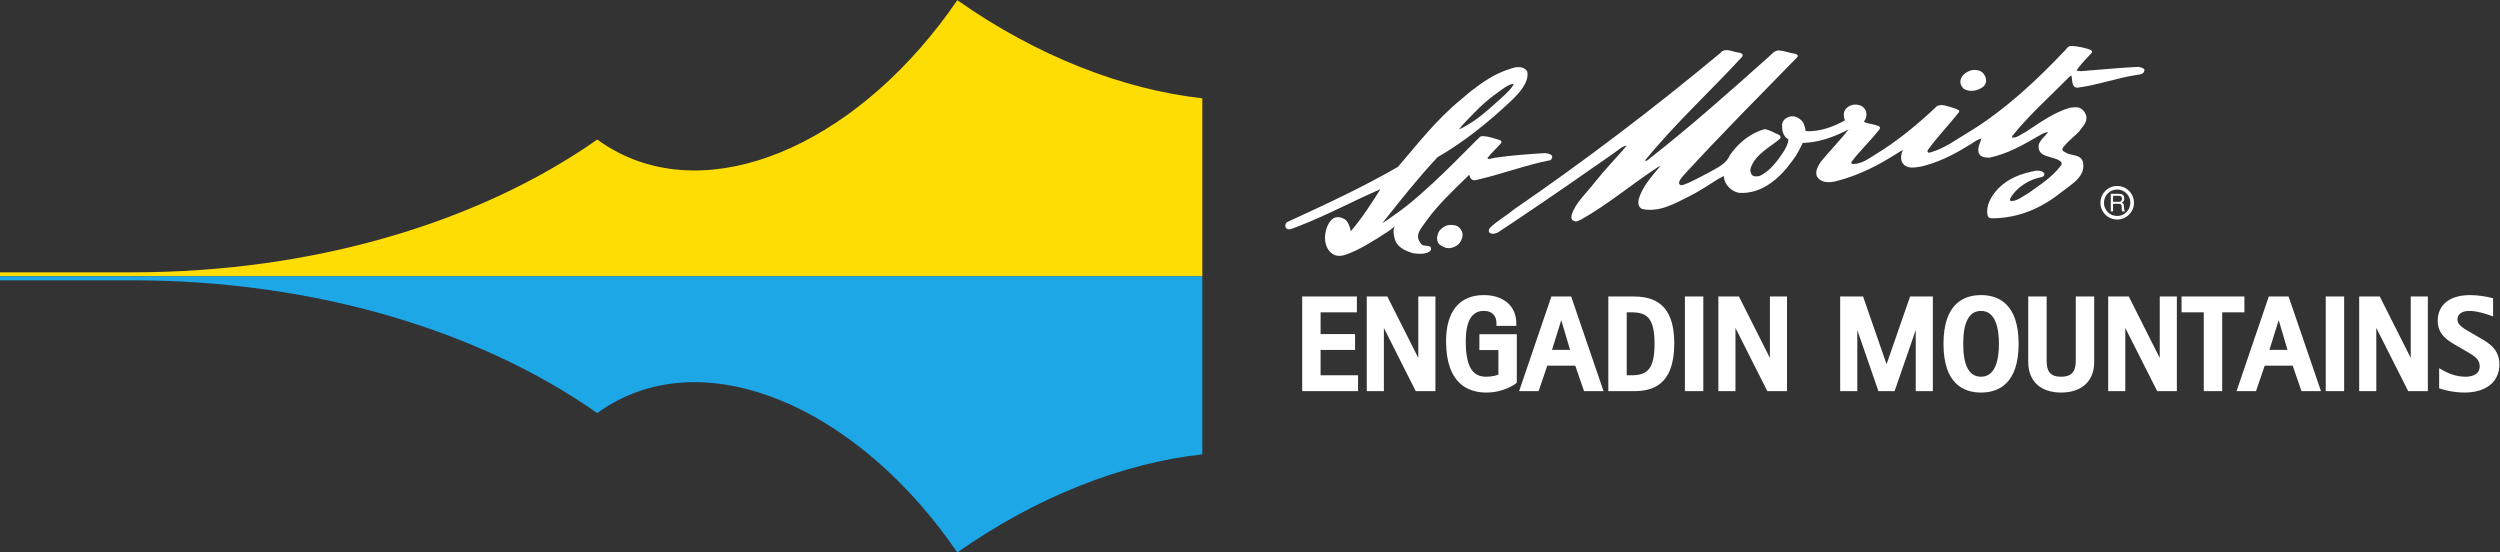
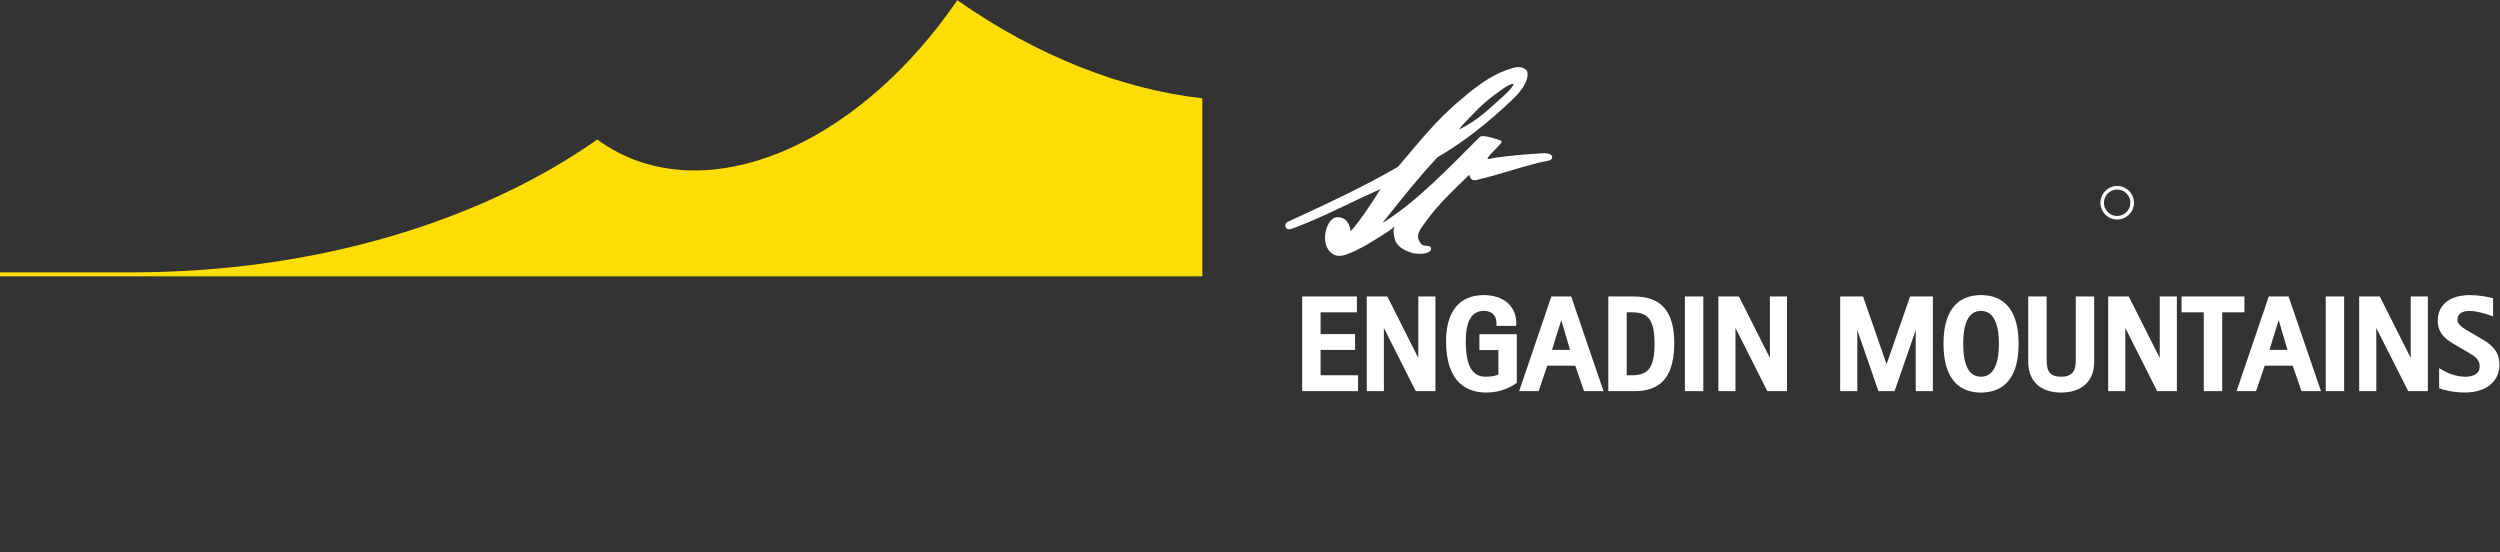
<svg xmlns="http://www.w3.org/2000/svg" viewBox="0 0 294.16 65" height="65" width="294.16" xml:space="preserve" id="svg2" version="1.1">
  <rect x="0" y="0" width="294.16" height="65" fill="#333333" stroke="none" />
  <defs id="defs6" />
  <g transform="matrix(1.333,0,0,-1.333,0,65)" id="g10">
    <g transform="scale(0.1)" id="g12">
      <path id="path14" style="fill:#ffffff;fill-opacity:1;fill-rule:nonzero;stroke:none" d="m 2188.73,189.531 -7.98,4.68 c -5.72,3.238 -11.58,6.57 -11.58,11.133 0,7.078 7.4,7.84 10.59,7.84 6.65,0 14.34,-2.618 16.89,-3.477 l 4.05,-1.34 -0.06,3.371 v 12.586 l -1.81,0.473 c -3.12,0.816 -11.01,2.351 -18.5,2.351 -17.86,0 -28.55,-8.476 -28.55,-22.714 0,-12.5 9.53,-17.879 16.5,-21.805 l 1.82,-1.047 8.37,-4.91 c 5.57,-3.274 10.37,-6.067 10.37,-12.375 0,-8.313 -8.75,-9.207 -12.51,-9.207 -8.79,0 -16.09,3.433 -19.66,5.484 l -3.63,2.102 v -17.793 l 1.66,-0.559 c 0.97,-0.312 9.9,-3.203 20.72,-3.203 19.01,0 30.81,9.484 30.81,24.766 0,13.711 -9.71,19.211 -17.5,23.644 z m -60.77,-17.89 c -6.43,12.785 -27.33,54.265 -27.33,54.265 h -18.17 v -83.535 h 15.1 c 0,0 0,41.848 0,55.766 6.5,-12.864 28.15,-55.766 28.15,-55.766 h 17.36 v 83.535 h -15.11 c 0,0 0,-40.457 0,-54.265 z m -75.03,-29.27 h 16.25 v 83.535 h -16.25 z m -49.69,36.445 c 1.29,4.106 5.57,17.903 8.16,26.211 2.48,-8.339 6.56,-22.136 7.77,-26.211 z m -0.58,47.09 -28.45,-83.535 h 17.19 c 0,0 6.69,19.649 7.66,22.473 h 24.7 c 0.97,-2.805 7.76,-22.473 7.76,-22.473 h 17.2 l -28.58,83.535 z m -21.52,0 h -55.47 v -13.972 c 0,0 15.89,0 19.61,0 0,-4.512 0,-69.563 0,-69.563 h 16.25 c 0,0 0,65.051 0,69.563 3.72,0 19.61,0 19.61,0 z m -74.73,-54.265 c -6.44,12.785 -27.34,54.265 -27.34,54.265 h -18.17 v -83.535 h 15.1 c 0,0 0,41.848 0,55.766 6.51,-12.864 28.15,-55.766 28.15,-55.766 h 17.36 v 83.535 h -15.1 c 0,0 0,-40.457 0,-54.265 z m -74.12,-1.426 c 0,-7.656 -1.02,-15.125 -13.09,-15.125 -11.65,0 -12.63,7.469 -12.63,15.125 v 55.691 h -16.24 v -57.851 c 0,-16.864 10.83,-26.934 28.98,-26.934 18.3,0 29.23,10.07 29.23,26.934 v 57.851 h -16.25 z m -83.66,-15.125 c -10.42,0 -15.71,9.762 -15.71,29.051 0,19.265 5.29,29.043 15.71,29.043 13.07,0 15.82,-15.801 15.82,-29.043 0,-13.254 -2.75,-29.051 -15.82,-29.051 z m 0,72.058 c -15.1,0 -33.11,-7.46 -33.11,-43.007 0,-35.555 18.01,-43.02 33.11,-43.02 15.14,0 33.2,7.465 33.2,43.02 0,35.547 -18.06,43.007 -33.2,43.007 z m -83.36,-61.035 c -3.55,10.215 -20.74,59.793 -20.74,59.793 h -20.21 v -83.535 h 15.11 c 0,0 0,36.789 0,53.918 5.74,-16.641 18.65,-53.918 18.65,-53.918 h 14.28 c 0,0 12.91,37.277 18.66,53.918 0,-17.129 0,-53.918 0,-53.918 h 15.11 v 83.535 h -20.11 c 0,0 -17.21,-49.578 -20.75,-59.793 z m -102.97,5.528 c -6.46,12.785 -27.34,54.265 -27.34,54.265 h -18.16 v -83.535 h 15.09 c 0,0 0,41.848 0,55.766 6.49,-12.864 28.12,-55.766 28.12,-55.766 h 17.38 v 83.535 h -15.09 c 0,0 0,-40.457 0,-54.265 z m -75.03,-29.27 h 16.24 v 83.535 h -16.24 z m -47.09,13.977 c 0,0 -2.29,0 -4.29,0 v 55.586 c 1.95,0 4.2,0 4.2,0 13.23,0 20.38,-4.434 20.38,-27.793 0,-23.235 -7.12,-27.688 -20.29,-27.793 z m 2.09,69.558 h -22.61 v -83.535 h 22.61 c 15.27,0 35.6,4.356 35.6,41.992 0,28.332 -11.32,41.543 -35.6,41.543 z m -72.31,-47.09 c 1.27,4.106 5.56,17.903 8.16,26.211 2.47,-8.339 6.56,-22.136 7.76,-26.211 z m -0.58,47.09 -28.45,-83.535 h 17.2 c 0,0 6.69,19.649 7.64,22.473 h 24.72 c 0.95,-2.805 7.75,-22.473 7.75,-22.473 h 17.19 l -28.56,83.535 z m -63.53,-47.265 c 0,0 13.23,0 16.77,0 v -21.61 c -1.46,-0.73 -5.5,-1.941 -10.92,-1.941 -12.36,0 -17.88,9.695 -17.88,31.433 0,17.704 5.35,26.661 15.83,26.661 10.17,0 11.26,-7.547 11.26,-10.801 v -2.422 h 17.51 v 2.422 c 0,15.047 -11.26,24.765 -28.66,24.765 -21.49,0 -33.32,-14.425 -33.32,-40.625 0,-37.519 19.37,-45.402 35.61,-45.402 15.04,0 24.81,7.102 25.87,7.91 l 0.95,0.727 v 42.84 h -33.02 z m -53.92,-7 c -6.44,12.785 -27.33,54.265 -27.33,54.265 h -18.16 v -83.535 h 15.11 c 0,0 0,41.848 0,55.766 6.47,-12.864 28.11,-55.766 28.11,-55.766 h 17.38 v 83.535 h -15.11 c 0,0 0,-40.457 0,-54.265 z m -86.25,7.109 c 4.09,0 30.44,0 30.44,0 v 13.973 c 0,0 -26.35,0 -30.44,0 v 19.211 c 4.12,0 32.04,0 32.04,0 v 13.972 h -48.29 v -83.535 h 49.32 v 13.977 c 0,0 -28.92,0 -33.07,0 v 22.402" />
      <path id="path16" style="fill:#fddd04;fill-opacity:1;fill-rule:nonzero;stroke:none" d="m 0,243.711 h 1061.29 v 157.148 c -69.497,7.657 -145.587,36.903 -216.27,86.59 -82.832,-121.211 -208.004,-180.761 -298.614,-134.82 -6.777,3.457 -13.176,7.41 -19.215,11.812 C 424.465,292.313 278.609,247.246 116.793,247.246 H 0 v -3.535" />
-       <path id="path18" style="fill:#1da7e7;fill-opacity:1;fill-rule:nonzero;stroke:none" d="M 0,243.711 H 1061.29 V 86.582 C 991.793,78.906 915.703,49.668 845.02,0 762.188,121.172 637.016,180.742 546.406,134.785 539.629,131.379 533.23,127.391 527.191,122.988 424.465,195.117 278.609,240.195 116.793,240.195 H 0 v 3.516" />
-       <path id="path20" style="fill:#ffffff;fill-opacity:1;fill-rule:nonzero;stroke:none" d="m 1290.02,284.133 c 2.18,-3.578 0.4,-8.266 -1.62,-10.969 -3.25,-4.082 -9.35,-5.527 -12.99,-3.984 -3.38,1.375 -5.62,2.605 -6.55,5.593 -0.92,3.235 0.11,6.34 1.6,8.997 3.8,4.367 7.77,6.484 14.8,4.707 2.35,-0.793 3.82,-2.637 4.76,-4.344" />
-       <path id="path22" style="fill:#ffffff;fill-opacity:1;fill-rule:nonzero;stroke:none" d="m 1827.35,447.02 c 6.43,0.117 14.73,-1.973 18.32,-3.594 0.71,-0.547 1.42,-1.582 0.71,-2.403 -4.81,-5.066 -9.64,-10.117 -13.45,-15.527 2.43,-1.016 5.85,-0.672 8.38,-0.332 15.53,1.133 30.74,2.774 46.39,3.438 1.81,-0.567 4.23,-0.567 5.25,-2.52 -0.36,-3.691 -2.74,-3.965 -6.88,-4.609 -17.81,-2.723 -34.06,-8.848 -52.45,-11.27 -5.4,0.235 -4.08,7.18 -5.23,10.742 l -1.34,-0.722 c -17.23,-17.481 -35.86,-33.946 -50.95,-52.793 v -1.289 c 4.39,-0.352 7.91,3.117 11.85,4.953 12.65,8.172 24.85,17.273 39.1,21.414 3.26,0.324 7.38,1.152 10.03,-0.918 2.5,-1.504 3.91,-4.149 4.58,-6.817 0.69,-5.718 -3.92,-9.414 -6.78,-13.679 -4.82,-4.817 -10.71,-8.957 -14.38,-14.602 -0.56,-2.539 2.42,-2.984 3.82,-4.019 4.81,-2.422 11.93,-1.067 14.25,-7.485 2.74,-13.125 -9.06,-19.207 -19.87,-27.691 -17.32,-13.656 -36.76,-22.035 -59.66,-22.367 -2.59,-0.235 -4.19,0.8 -4.68,2.902 -1.48,8.723 3.21,16.426 9.06,22.977 9.37,9.687 21.03,13.711 33.49,16.117 2.56,0.254 5.87,0 7.48,-2.18 0.55,-1.933 -0.61,-3.215 -2.51,-3.469 -10.93,-2.05 -22.11,-9.058 -27.62,-19.199 0,-0.672 -0.11,-1.48 0.55,-1.844 5.23,-0.554 11.15,4.383 16.32,7.344 9.7,7.012 20.27,13.621 27.88,23.723 0.98,0.996 0.93,1.851 0.54,3.125 -5.83,6.328 -21.93,2.762 -19.9,15.855 1.54,4.055 5.53,7.149 8.23,10.813 -2.31,-0.11 -4.98,-1.504 -7.16,-2.735 -14.23,-8.293 -28.53,-16.593 -44.74,-19.914 -3.71,0.102 -7.73,0.344 -9.33,4.028 -1.48,4.375 1.04,8.726 2.42,12.769 -4.37,-0.594 -8.17,-4.5 -12.41,-6.59 -12.79,-7.898 -26.23,-14.597 -40.97,-18.047 -5.59,-0.91 -12.87,-2.519 -16.47,3.45 -1.94,2.886 -1.07,8.043 0.41,11.187 -2.26,-1.133 -3.66,-2.207 -5.04,-2.976 -17.05,-10.832 -33.87,-19.446 -53.94,-24.61 -6.23,-1.465 -13.65,-1.648 -16.98,4.551 -1.54,4.973 1.25,8.762 3.45,12.551 7.25,8.844 17.64,19.578 24.77,28.765 l -3.6,-1.851 c -11.42,-5.637 -23.49,-9.77 -37.05,-10.238 -2.74,-5.719 -5.66,-11.504 -9.86,-16.676 -11.45,-15.766 -27.07,-28.535 -46.27,-27.367 -6.43,1.132 -13.04,6.82 -13.6,14.922 -2.58,-1.637 -3.04,-1.485 -6.63,-3.79 -8.01,-5.015 -15.67,-10.156 -23.94,-14.265 -12.56,-6.16 -25.88,-14.27 -41.3,-11.145 -3.82,1.645 -3.82,5.625 -3.11,8.965 3.34,10.844 11.26,19.785 18.97,28.891 l -1.41,-0.434 c -23.25,-15.086 -44.71,-33.379 -68.48,-46.734 -4.09,-1.953 -4.35,-1.953 -6.45,-1.156 -1.78,0.683 -2.41,2.05 -1.99,4.835 3.44,11.504 13.34,19.657 20.81,29.559 8.64,10.938 18.65,21.066 27.95,31.973 -4.28,-0.496 -6.59,-3.297 -10.57,-5.977 -9.11,-6.562 -14.46,-9.988 -22.29,-15.523 -26.99,-18.91 -53.96,-37.27 -81.09,-55.215 -1.88,-0.586 -3.9,-1.652 -6.17,-0.617 -2.09,0.808 -1.94,2.832 -0.78,4.629 6.35,6.453 14.32,10.476 20.83,16.121 62.03,42.558 123.22,88.925 182.47,138.242 4.36,5.312 10.35,1.281 16.07,0.598 1.78,-0.207 4.94,-1.028 3.45,-3.704 -28.64,-31.035 -59.92,-59.656 -85.81,-91.648 1.4,-0.695 2.36,0.281 3.79,1.582 36.13,28.191 71.39,59.598 105.94,90.438 2.83,2.531 4.32,4.882 8.22,5.207 5.13,-0.325 8.65,-2.082 13.52,-2.805 5.45,-0.957 2.78,-3.32 2.78,-3.32 -32.67,-33.477 -66.78,-67.774 -98.81,-102.606 -4.26,-4.617 -6.96,-8.34 -4.43,-9.949 1.95,-1.992 17.57,6.93 25.93,11.187 6.7,3.926 14.73,7.153 17.94,14.961 7.41,10.821 18.62,19.903 30.84,23.028 4.63,-0.809 8.37,-3.379 12.66,-5.067 1.29,-0.691 1.59,-2.168 0.9,-3.332 -9.08,-7.613 -21.95,-13.941 -25.95,-25.801 -0.69,-2.05 -0.26,-4.226 0.88,-5.933 1.52,-2.113 4.63,-1.645 6.79,-1.301 9.35,4.285 16.12,13.602 21.54,21.887 1.83,3.191 3.8,6.402 4.02,10.465 -5.41,3.203 -5.64,9.082 -5.57,13.539 0.78,3.316 2.84,5.465 6.97,6.629 4.44,1.179 9.17,-1.629 11.62,-5.247 1.35,-2.3 2.35,-7.246 2.19,-7.527 11.87,-1.066 25.24,4.031 34.78,9.442 -1.24,2.617 -2.04,7.55 1.16,10.527 3,3.223 7.73,4.141 11.85,2.754 2.57,-0.586 4.52,-2.871 5.55,-5.293 0.69,-2.52 0.35,-5.504 -0.9,-7.695 -0.39,-1.09 -2.64,-1.559 2.15,-2.743 3.83,-0.957 10.3,-1.965 10.91,-3.468 0.68,-1.543 -1.23,-3.114 -1.23,-3.114 -7.09,-9.187 -16.71,-18.191 -23.58,-27.375 -0.71,-0.64 -0.14,-2.09 0.72,-2.144 8.06,-0.039 13.54,4.344 20.67,8.719 19.06,11.582 37.26,26.652 54.04,42.527 4.54,1.973 8.63,-0.215 12.81,-1.258 2.53,-0.637 4.81,-1.582 6.19,-2.402 1.35,-0.821 -0.33,-2.52 -0.33,-2.52 -8.87,-11.301 -18.89,-21.418 -27.02,-32.898 -0.38,-1.059 -0.22,-2.207 1.23,-2.207 13.14,3.242 24.05,11.843 35.67,18.648 31.07,18.977 58.95,44.902 84.57,71.973 1.56,1.738 2.23,3.125 4.3,3.594" />
-       <path id="path24" style="fill:#ffffff;fill-opacity:1;fill-rule:nonzero;stroke:none" d="m 1752.16,420.469 c 1.72,-3.391 1.16,-7.043 -1.47,-9.317 -4.85,-3.8 -11.96,-5.187 -17.39,-1.847 -2.26,2.304 -3.57,5.293 -2.52,8.39 1.27,4.383 6,7.032 9.9,8.055 5.57,0.508 9.43,-0.703 11.48,-5.281" />
      <path id="path26" style="fill:#ffffff;fill-opacity:1;fill-rule:nonzero;stroke:none" d="m 1301.49,388.242 c 2.91,3.074 5.9,5.918 9.03,8.621 5,4.395 10.3,8.352 15.8,12.188 2.79,1.836 6.09,4.375 9.89,4.59 -1.62,-3.993 -4.82,-6.543 -8.05,-9.871 -12.3,-10.813 -23.34,-22.5 -40.4,-30.461 3.68,4.961 9.29,10.254 13.73,14.933 z m 62.1,-35.769 c -14.74,-0.91 -29.4,-1.957 -43.49,-4.028 -3.5,-0.515 -6.96,-2.039 -7.12,-0.34 3.62,4.833 8.4,8.743 12.08,13.329 0.61,0.722 0.23,1.711 -0.34,2.168 0,0 -16.6,6.156 -18.65,2.89 -7.7,-7.019 -47.87,-50.191 -75.41,-68.73 -2.68,-1.817 -5.52,-4.176 -10.43,-7.047 l 1.84,2.312 c 15.45,19.524 30.53,38.368 46.75,55.762 23.25,13.445 44.97,30.789 65.54,50.281 5.29,4.942 16.02,16.016 13.7,25.528 -2.18,3.437 -5.98,4.121 -10.02,3.672 -11.59,-2.774 -22.12,-8.301 -31.68,-15.176 -3.11,-2.254 -5.14,-3.731 -6.9,-5.117 -2.96,-2.247 -5.09,-4.141 -10.13,-8.457 -21.14,-17.223 -37.89,-38.778 -55.27,-59.122 -31.62,-18.32 -64.44,-33.367 -97.32,-48.55 -1.97,-0.801 -2.66,-3.11 -1.85,-4.961 0.93,-1.828 2.97,-2.09 5.29,-1.25 20.69,7.633 40.59,17.418 60.64,27.008 6.39,3.078 11.52,5.078 17.73,8.058 -6.49,-10.469 -17.26,-27.117 -26.28,-37.226 -0.35,3.32 -2.03,8.132 -5.1,10.535 -2.45,1.515 -5.47,2.422 -8.41,1.625 -2.67,-0.707 -4.4,-2.922 -5.9,-5.285 -3.93,-6.907 -4.92,-17.266 0.25,-23.946 3.2,-3.906 7.32,-5.918 14.34,-3.742 12.56,4.289 24.75,12.207 36.91,20.059 2.47,1.601 3.54,2.336 6.86,5.254 -2.33,-3.614 -0.48,-10.067 0.66,-13.485 2.9,-5.754 9.19,-8.418 14.87,-10.265 0,0 12.74,-2.528 16.21,2.539 1.62,6.078 -6.54,2.089 -8.75,5.863 -5.27,7.09 -1.6,11.172 4.72,19.898 10.54,14.653 23.47,26.606 36.57,39.477 l 1.36,1.344 c 0.37,-1.485 1.2,-3.282 1.89,-3.809 1.92,-1.883 4.88,-0.684 7.32,-0.074 20.99,4.976 41.1,12.633 62.44,16.773 1.31,0.95 1.85,2.207 1.52,3.692 -1.38,2.05 -4.03,2.304 -6.44,2.543" />
      <path id="path28" style="fill:#ffffff;fill-opacity:1;fill-rule:nonzero;stroke:none" d="m 1857.14,308.66 c 0,6.43 5.24,11.684 11.69,11.684 6.45,0 11.64,-5.254 11.64,-11.684 0,-6.441 -5.19,-11.695 -11.64,-11.695 -6.45,0 -11.69,5.254 -11.69,11.695 z m -3.09,0 c 0,-8.172 6.64,-14.812 14.78,-14.812 8.17,0 14.84,6.64 14.84,14.812 0,8.156 -6.67,14.809 -14.84,14.809 -8.14,0 -14.78,-6.653 -14.78,-14.809" />
-       <path id="path30" style="fill:#ffffff;fill-opacity:1;fill-rule:nonzero;stroke:none" d="m 1865.2,312.117 v 2.668 h 5 c 1.23,0 3.14,-0.32 2.86,-2.937 -0.21,-2.004 -1.53,-2.383 -2.85,-2.383 h -5.01 v 3.633 l -2,0.996 v -13.078 h 2 v 6.687 h 5.12 c 3.23,0 2.34,-2.89 2.5,-4.726 0.09,-0.606 0.19,-1.231 0.47,-1.961 h 2.39 v 0.488 c -0.68,0.527 -0.75,1.25 -0.82,3.254 0,2.539 -0.2,2.945 -1.81,3.933 1.52,1.153 2.17,1.883 2.03,3.914 -0.15,3.516 -2.54,3.95 -4.94,3.95 h -6.94 v -3.059" />
    </g>
  </g>
</svg>